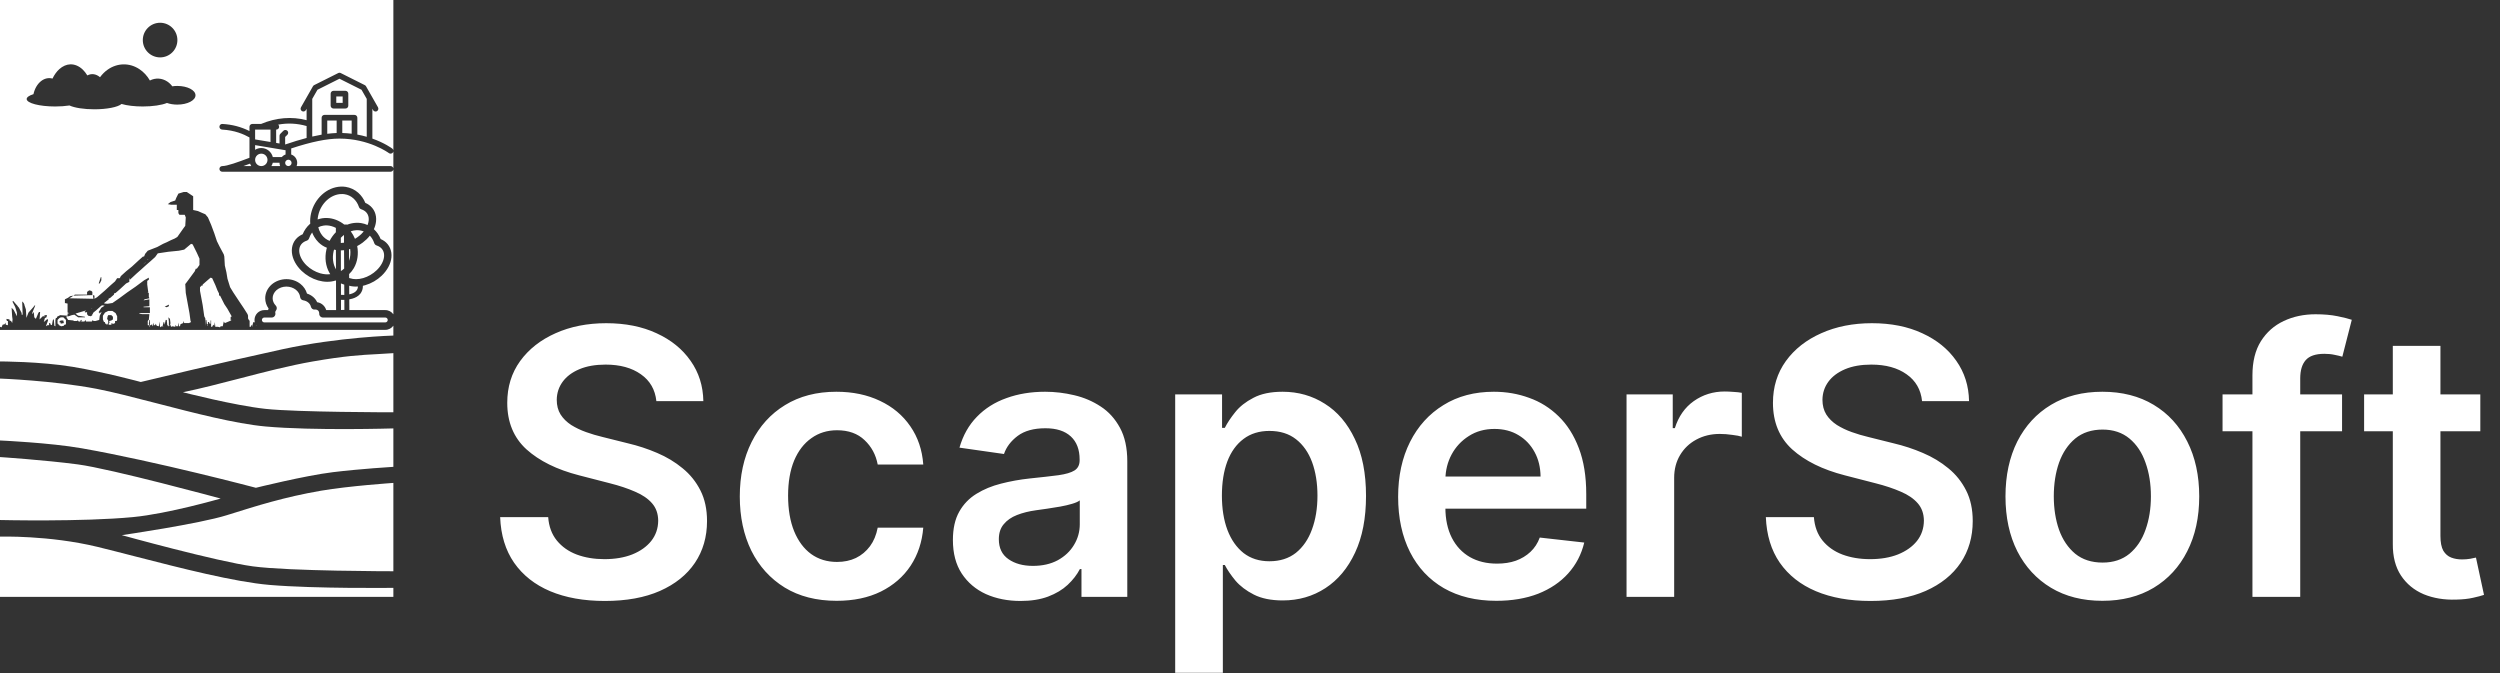
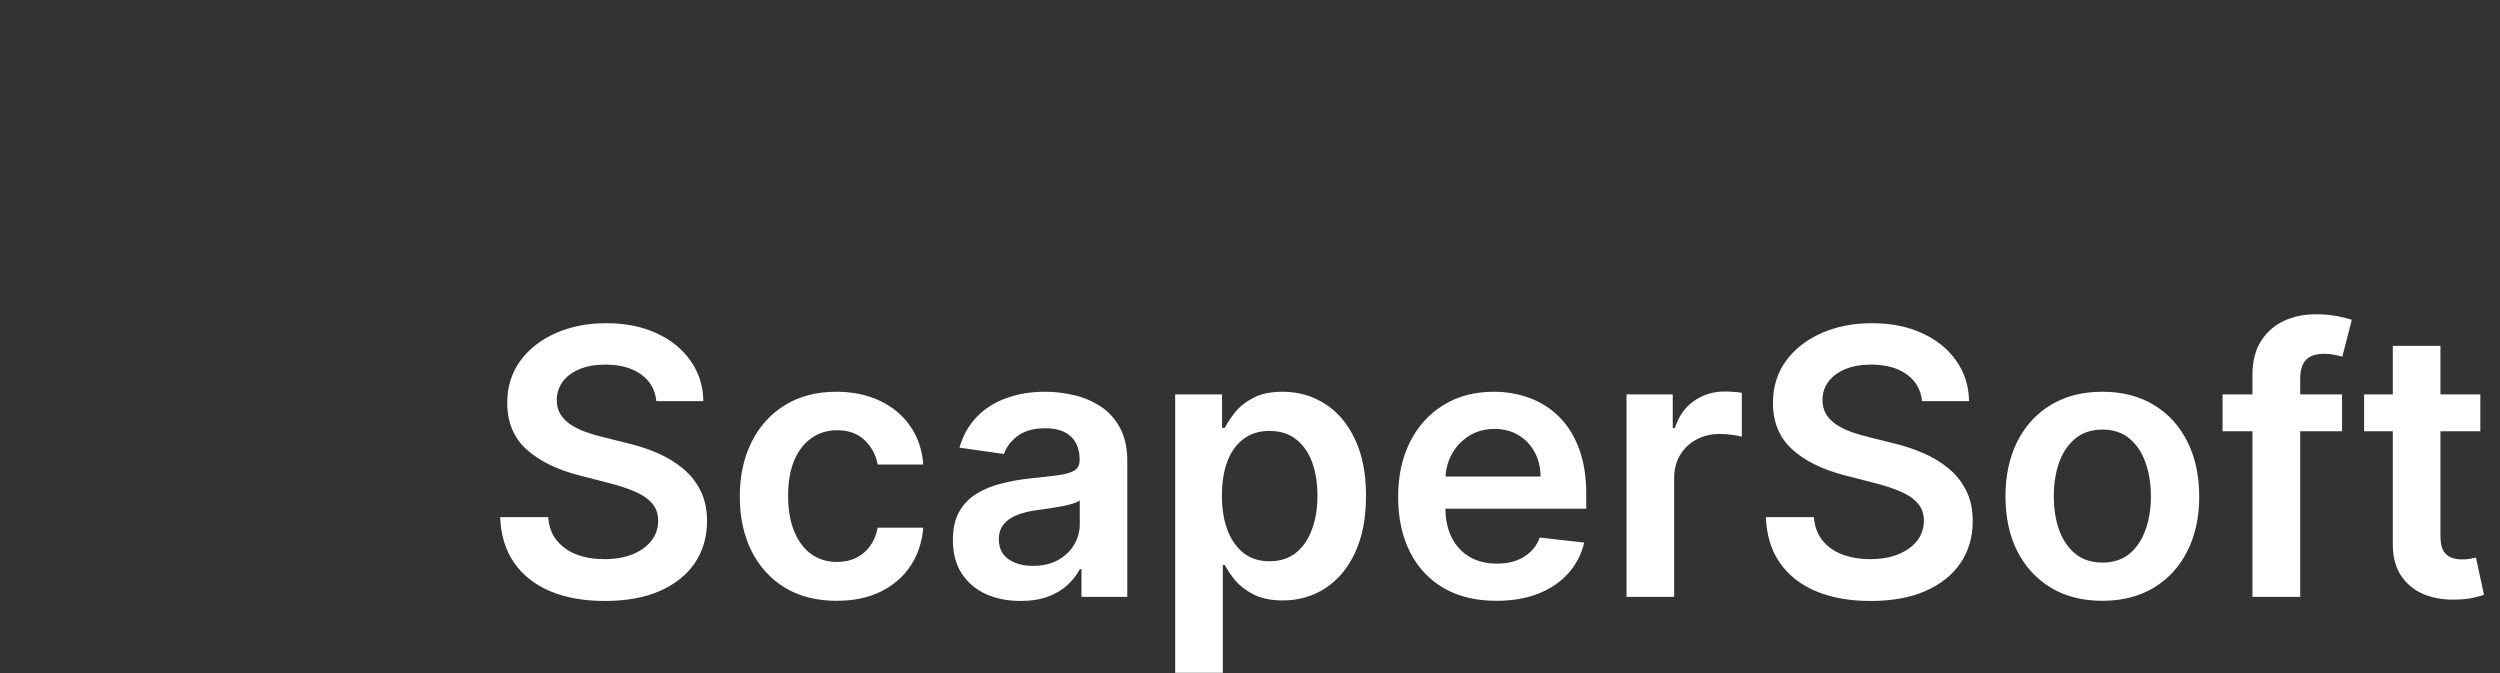
<svg xmlns="http://www.w3.org/2000/svg" width="260px" height="70px" viewBox="0 0 260 70" version="1.1">
  <rect x="0" y="0" width="260" height="70" fill="#333333" stroke="none" />
  <g id="surface1">
    <path style=" stroke:none;fill-rule:nonzero;fill:rgb(100%,100%,100%);fill-opacity:1;" d="M 68.262 41.715 C 68.137 40.52 67.598 39.586 66.648 38.922 C 65.707 38.254 64.484 37.918 62.98 37.918 C 61.922 37.918 61.012 38.078 60.254 38.398 C 59.496 38.719 58.918 39.152 58.516 39.703 C 58.117 40.25 57.91 40.875 57.902 41.578 C 57.902 42.164 58.031 42.672 58.297 43.102 C 58.57 43.531 58.941 43.895 59.406 44.199 C 59.871 44.488 60.387 44.738 60.953 44.938 C 61.52 45.141 62.09 45.309 62.664 45.445 L 65.293 46.102 C 66.352 46.352 67.367 46.684 68.344 47.105 C 69.328 47.523 70.211 48.055 70.984 48.695 C 71.77 49.332 72.391 50.105 72.848 51.012 C 73.305 51.914 73.531 52.977 73.531 54.191 C 73.531 55.836 73.113 57.285 72.273 58.535 C 71.434 59.781 70.219 60.754 68.633 61.457 C 67.055 62.152 65.141 62.5 62.898 62.5 C 60.715 62.5 58.824 62.16 57.215 61.484 C 55.621 60.809 54.371 59.82 53.465 58.523 C 52.57 57.227 52.086 55.645 52.016 53.781 L 57.012 53.781 C 57.082 54.758 57.387 55.57 57.914 56.219 C 58.445 56.867 59.133 57.352 59.98 57.672 C 60.84 57.992 61.797 58.152 62.855 58.152 C 63.961 58.152 64.926 57.988 65.758 57.66 C 66.598 57.32 67.254 56.855 67.727 56.262 C 68.203 55.66 68.445 54.953 68.453 54.148 C 68.445 53.418 68.23 52.816 67.812 52.34 C 67.391 51.855 66.801 51.453 66.043 51.133 C 65.297 50.805 64.422 50.512 63.418 50.258 L 60.227 49.434 C 57.918 48.84 56.094 47.941 54.754 46.734 C 53.422 45.52 52.754 43.906 52.754 41.895 C 52.754 40.242 53.199 38.793 54.094 37.551 C 55 36.305 56.227 35.344 57.777 34.656 C 59.328 33.961 61.086 33.613 63.047 33.613 C 65.035 33.613 66.781 33.961 68.277 34.656 C 69.781 35.344 70.965 36.297 71.82 37.523 C 72.68 38.738 73.121 40.137 73.148 41.715 Z M 87.012 62.484 C 84.914 62.484 83.109 62.023 81.605 61.102 C 80.109 60.176 78.953 58.902 78.141 57.277 C 77.34 55.641 76.938 53.758 76.938 51.629 C 76.938 49.488 77.348 47.602 78.168 45.965 C 78.992 44.32 80.148 43.043 81.645 42.129 C 83.152 41.203 84.93 40.742 86.984 40.742 C 88.691 40.742 90.199 41.059 91.516 41.688 C 92.836 42.309 93.891 43.191 94.676 44.336 C 95.461 45.469 95.91 46.793 96.02 48.309 L 91.281 48.309 C 91.09 47.297 90.633 46.449 89.914 45.773 C 89.203 45.09 88.246 44.746 87.051 44.746 C 86.039 44.746 85.148 45.02 84.383 45.57 C 83.617 46.109 83.02 46.883 82.59 47.898 C 82.172 48.914 81.961 50.129 81.961 51.547 C 81.961 52.98 82.172 54.215 82.59 55.246 C 83.012 56.27 83.598 57.062 84.355 57.617 C 85.121 58.168 86.023 58.441 87.051 58.441 C 87.781 58.441 88.434 58.305 89.012 58.031 C 89.594 57.746 90.082 57.34 90.477 56.809 C 90.867 56.281 91.137 55.637 91.281 54.875 L 96.02 54.875 C 95.898 56.367 95.461 57.688 94.703 58.84 C 93.945 59.98 92.914 60.875 91.609 61.523 C 90.305 62.164 88.773 62.484 87.012 62.484 Z M 106.137 62.5 C 104.805 62.5 103.605 62.262 102.535 61.785 C 101.48 61.301 100.641 60.59 100.02 59.648 C 99.406 58.707 99.102 57.547 99.102 56.164 C 99.102 54.977 99.32 53.996 99.758 53.219 C 100.195 52.441 100.793 51.82 101.551 51.355 C 102.309 50.887 103.164 50.535 104.109 50.297 C 105.07 50.051 106.059 49.871 107.082 49.762 C 108.312 49.637 109.312 49.52 110.078 49.422 C 110.844 49.312 111.402 49.148 111.75 48.926 C 112.105 48.699 112.281 48.348 112.281 47.871 L 112.281 47.789 C 112.281 46.758 111.977 45.957 111.367 45.391 C 110.754 44.824 109.875 44.539 108.723 44.539 C 107.512 44.539 106.547 44.805 105.836 45.336 C 105.133 45.867 104.66 46.492 104.414 47.215 L 99.785 46.555 C 100.152 45.277 100.754 44.207 101.594 43.348 C 102.434 42.48 103.457 41.832 104.672 41.402 C 105.887 40.961 107.227 40.742 108.695 40.742 C 109.711 40.742 110.719 40.863 111.723 41.102 C 112.727 41.336 113.641 41.73 114.473 42.277 C 115.305 42.816 115.969 43.555 116.473 44.484 C 116.984 45.418 117.238 46.582 117.238 47.98 L 117.238 62.074 L 112.473 62.074 L 112.473 59.18 L 112.309 59.18 C 112.008 59.766 111.586 60.312 111.039 60.824 C 110.5 61.328 109.82 61.734 108.996 62.047 C 108.184 62.348 107.23 62.5 106.137 62.5 Z M 107.426 58.852 C 108.418 58.852 109.281 58.656 110.012 58.262 C 110.742 57.859 111.301 57.332 111.695 56.672 C 112.094 56.016 112.297 55.297 112.297 54.52 L 112.297 52.039 C 112.141 52.168 111.875 52.285 111.504 52.395 C 111.137 52.504 110.727 52.602 110.27 52.684 C 109.816 52.766 109.363 52.84 108.914 52.902 C 108.469 52.965 108.082 53.02 107.754 53.066 C 107.012 53.168 106.352 53.332 105.766 53.562 C 105.184 53.789 104.723 54.109 104.387 54.52 C 104.047 54.922 103.879 55.441 103.879 56.082 C 103.879 56.996 104.211 57.688 104.879 58.152 C 105.543 58.617 106.391 58.852 107.426 58.852 Z M 122.219 69.969 L 122.219 41.016 L 127.094 41.016 L 127.094 44.5 L 127.379 44.5 C 127.637 43.988 127.996 43.445 128.461 42.867 C 128.926 42.281 129.559 41.785 130.352 41.375 C 131.145 40.953 132.156 40.742 133.391 40.742 C 135.016 40.742 136.48 41.16 137.785 41.992 C 139.098 42.812 140.137 44.035 140.902 45.652 C 141.68 47.258 142.066 49.234 142.066 51.574 C 142.066 53.887 141.688 55.852 140.93 57.469 C 140.176 59.086 139.145 60.32 137.84 61.168 C 136.531 62.02 135.055 62.445 133.402 62.445 C 132.199 62.445 131.199 62.242 130.406 61.84 C 129.613 61.438 128.973 60.953 128.488 60.387 C 128.016 59.812 127.645 59.27 127.379 58.758 L 127.176 58.758 L 127.176 69.969 Z M 127.078 51.547 C 127.078 52.906 127.27 54.102 127.656 55.125 C 128.047 56.148 128.609 56.945 129.34 57.523 C 130.078 58.09 130.973 58.371 132.02 58.371 C 133.117 58.371 134.031 58.078 134.773 57.496 C 135.512 56.902 136.066 56.094 136.441 55.07 C 136.824 54.035 137.016 52.859 137.016 51.547 C 137.016 50.238 136.828 49.078 136.457 48.062 C 136.082 47.051 135.523 46.254 134.785 45.68 C 134.047 45.102 133.125 44.816 132.02 44.816 C 130.961 44.816 130.062 45.094 129.324 45.652 C 128.586 46.207 128.023 46.988 127.641 47.996 C 127.266 49 127.078 50.184 127.078 51.547 Z M 155.617 62.484 C 153.512 62.484 151.691 62.047 150.156 61.168 C 148.633 60.281 147.461 59.031 146.641 57.414 C 145.82 55.785 145.406 53.871 145.406 51.668 C 145.406 49.504 145.82 47.602 146.641 45.965 C 147.469 44.32 148.629 43.043 150.117 42.129 C 151.605 41.203 153.352 40.742 155.359 40.742 C 156.652 40.742 157.879 40.953 159.027 41.375 C 160.188 41.785 161.207 42.426 162.094 43.293 C 162.988 44.16 163.691 45.266 164.199 46.609 C 164.711 47.945 164.969 49.535 164.969 51.383 L 164.969 52.902 L 147.734 52.902 L 147.734 49.559 L 160.219 49.559 C 160.207 48.605 160.004 47.762 159.602 47.023 C 159.199 46.273 158.641 45.684 157.918 45.254 C 157.207 44.824 156.375 44.609 155.426 44.609 C 154.414 44.609 153.523 44.855 152.758 45.348 C 151.992 45.832 151.395 46.473 150.965 47.27 C 150.547 48.055 150.332 48.918 150.32 49.859 L 150.32 52.777 C 150.32 54.004 150.547 55.055 150.992 55.934 C 151.438 56.801 152.062 57.469 152.867 57.934 C 153.672 58.391 154.609 58.617 155.688 58.617 C 156.406 58.617 157.062 58.52 157.645 58.316 C 158.227 58.105 158.734 57.801 159.164 57.398 C 159.594 56.996 159.918 56.5 160.137 55.906 L 164.762 56.426 C 164.469 57.648 163.914 58.719 163.094 59.633 C 162.281 60.539 161.238 61.242 159.973 61.746 C 158.703 62.238 157.25 62.484 155.617 62.484 Z M 169.16 62.074 L 169.16 41.016 L 173.965 41.016 L 173.965 44.527 L 174.184 44.527 C 174.566 43.312 175.223 42.375 176.152 41.715 C 177.094 41.051 178.168 40.715 179.371 40.715 C 179.645 40.715 179.949 40.73 180.289 40.758 C 180.633 40.773 180.922 40.809 181.148 40.852 L 181.148 45.418 C 180.941 45.344 180.605 45.281 180.152 45.227 C 179.703 45.16 179.27 45.129 178.852 45.129 C 177.945 45.129 177.137 45.328 176.414 45.719 C 175.703 46.102 175.141 46.637 174.73 47.324 C 174.32 48.008 174.113 48.801 174.113 49.695 L 174.113 62.074 Z M 199.895 41.715 C 199.77 40.52 199.23 39.586 198.281 38.922 C 197.34 38.254 196.117 37.918 194.613 37.918 C 193.555 37.918 192.645 38.078 191.887 38.398 C 191.133 38.719 190.551 39.152 190.148 39.703 C 189.75 40.25 189.543 40.875 189.535 41.578 C 189.535 42.164 189.668 42.672 189.93 43.102 C 190.203 43.531 190.574 43.895 191.039 44.199 C 191.504 44.488 192.02 44.738 192.586 44.938 C 193.152 45.141 193.723 45.309 194.297 45.445 L 196.926 46.102 C 197.984 46.352 199 46.684 199.977 47.105 C 200.965 47.523 201.844 48.055 202.621 48.695 C 203.406 49.332 204.023 50.105 204.48 51.012 C 204.938 51.914 205.164 52.977 205.164 54.191 C 205.164 55.836 204.746 57.285 203.906 58.535 C 203.066 59.781 201.852 60.754 200.266 61.457 C 198.688 62.152 196.773 62.5 194.531 62.5 C 192.348 62.5 190.457 62.16 188.852 61.484 C 187.254 60.809 186.004 59.82 185.098 58.523 C 184.203 57.227 183.723 55.645 183.648 53.781 L 188.645 53.781 C 188.719 54.758 189.02 55.57 189.547 56.219 C 190.078 56.867 190.766 57.352 191.613 57.672 C 192.473 57.992 193.43 58.152 194.488 58.152 C 195.594 58.152 196.559 57.988 197.391 57.66 C 198.23 57.32 198.887 56.855 199.363 56.262 C 199.836 55.66 200.078 54.953 200.086 54.148 C 200.078 53.418 199.863 52.816 199.445 52.34 C 199.023 51.855 198.438 51.453 197.68 51.133 C 196.93 50.805 196.055 50.512 195.051 50.258 L 191.859 49.434 C 189.551 48.84 187.727 47.941 186.387 46.734 C 185.055 45.52 184.387 43.906 184.387 41.895 C 184.387 40.242 184.836 38.793 185.73 37.551 C 186.633 36.305 187.859 35.344 189.41 34.656 C 190.961 33.961 192.719 33.613 194.68 33.613 C 196.668 33.613 198.414 33.961 199.91 34.656 C 201.414 35.344 202.598 36.297 203.453 37.523 C 204.312 38.738 204.754 40.137 204.781 41.715 Z M 218.645 62.484 C 216.59 62.484 214.812 62.031 213.305 61.129 C 211.801 60.223 210.633 58.957 209.801 57.332 C 208.98 55.703 208.57 53.801 208.57 51.629 C 208.57 49.453 208.98 47.547 209.801 45.91 C 210.633 44.277 211.801 43.004 213.305 42.102 C 214.812 41.195 216.59 40.742 218.645 40.742 C 220.699 40.742 222.477 41.195 223.984 42.102 C 225.488 43.004 226.652 44.277 227.473 45.91 C 228.305 47.547 228.719 49.453 228.719 51.629 C 228.719 53.801 228.305 55.703 227.473 57.332 C 226.652 58.957 225.488 60.223 223.984 61.129 C 222.477 62.031 220.699 62.484 218.645 62.484 Z M 218.672 58.508 C 219.785 58.508 220.715 58.203 221.465 57.59 C 222.211 56.969 222.77 56.137 223.133 55.098 C 223.508 54.055 223.695 52.895 223.695 51.613 C 223.695 50.324 223.508 49.16 223.133 48.117 C 222.77 47.066 222.211 46.23 221.465 45.609 C 220.715 44.988 219.785 44.676 218.672 44.676 C 217.531 44.676 216.582 44.988 215.824 45.609 C 215.078 46.23 214.516 47.066 214.141 48.117 C 213.777 49.16 213.594 50.324 213.594 51.613 C 213.594 52.895 213.777 54.055 214.141 55.098 C 214.516 56.137 215.078 56.969 215.824 57.59 C 216.582 58.203 217.531 58.508 218.672 58.508 Z M 243.574 41.016 L 243.574 44.855 L 231.145 44.855 L 231.145 41.016 Z M 234.254 62.074 L 234.254 39.031 C 234.254 37.613 234.543 36.434 235.129 35.492 C 235.723 34.551 236.516 33.848 237.512 33.383 C 238.504 32.914 239.609 32.684 240.824 32.684 C 241.68 32.684 242.441 32.75 243.109 32.887 C 243.773 33.023 244.266 33.148 244.586 33.258 L 243.602 37.098 C 243.391 37.031 243.129 36.969 242.809 36.906 C 242.488 36.832 242.133 36.797 241.738 36.797 C 240.816 36.797 240.164 37.02 239.781 37.469 C 239.406 37.906 239.223 38.535 239.223 39.359 L 239.223 62.074 Z M 257.953 41.016 L 257.953 44.855 L 245.867 44.855 L 245.867 41.016 Z M 248.852 35.973 L 253.805 35.973 L 253.805 55.738 C 253.805 56.406 253.906 56.918 254.105 57.277 C 254.316 57.621 254.59 57.859 254.93 57.988 C 255.266 58.117 255.641 58.18 256.051 58.18 C 256.359 58.18 256.645 58.156 256.898 58.113 C 257.164 58.066 257.363 58.023 257.5 57.988 L 258.336 61.867 C 258.07 61.961 257.691 62.059 257.199 62.168 C 256.715 62.281 256.125 62.344 255.422 62.359 C 254.18 62.398 253.062 62.211 252.066 61.801 C 251.074 61.379 250.281 60.73 249.699 59.852 C 249.125 58.977 248.84 57.879 248.852 56.562 Z M 248.852 35.973 " />
-     <path style=" stroke:none;fill-rule:evenodd;fill:rgb(100%,100%,100%);fill-opacity:1;" d="M 40.91 0 L 0 0 L 0 33.988 L 0.164 34.043 L 0.273 33.77 L 0.492 33.715 L 0.551 33.547 L 0.605 33.77 L 0.824 33.824 L 0.824 33.383 L 0.715 33.383 L 0.66 33.164 L 0.988 33.219 L 0.988 33.328 L 1.152 33.383 L 1.27 33.59 L 1.305 33.23 L 1.262 32.891 L 1.207 32.008 L 1.426 32.23 L 1.758 32.891 L 1.758 32.504 L 1.582 31.934 L 1.316 31.406 L 1.316 31.293 L 1.355 31.332 L 1.371 31.293 L 1.676 31.652 L 1.812 31.789 L 1.805 31.805 L 1.977 32.008 L 2.25 32.559 L 2.25 32.723 L 2.359 32.723 L 2.305 31.352 L 2.305 31.348 L 2.469 31.516 L 2.508 31.625 L 2.523 31.625 L 2.543 31.734 L 2.691 32.176 L 2.746 33.055 L 2.965 32.504 L 3.457 31.953 L 3.621 31.734 L 3.621 31.789 L 3.676 31.734 L 3.621 31.871 L 3.621 31.898 L 3.512 32.145 L 3.348 32.559 L 3.348 32.668 L 3.512 32.449 L 3.566 33 L 3.73 33.164 L 4.008 32.504 L 4.043 32.492 L 4.062 32.449 L 4.172 32.449 L 4.117 33.219 L 4.445 32.891 L 4.719 32.891 L 4.555 32.832 L 4.719 32.777 L 4.887 32.777 L 4.832 33 L 4.668 33.078 L 4.555 33.492 L 4.941 33.164 L 4.996 33.328 L 4.773 33.934 L 4.941 33.824 L 5.105 33.824 L 5.105 33.602 L 5.215 33.602 L 5.27 33.77 L 5.402 33.812 L 5.488 33.328 L 5.543 33.219 L 5.598 33.219 L 5.652 33.879 L 5.762 33.934 L 5.762 33.273 L 5.816 33.055 L 5.93 33.055 L 5.93 32.945 L 6.258 32.777 L 7.027 32.832 L 7.027 32.613 L 7.191 32.559 L 7.027 32.504 L 7.027 31.57 L 6.75 31.516 L 6.75 31.129 L 7.082 30.965 L 7.301 30.801 L 7.629 30.746 L 7.41 30.91 L 7.191 31.02 L 9.711 31.074 L 9.715 31.074 L 9.66 30.691 L 9.715 30.707 L 9.824 30.746 L 9.824 31.074 L 10.098 30.91 L 10.867 30.25 L 11.527 29.645 L 11.965 29.262 L 12.184 28.93 L 12.461 28.93 L 12.57 28.711 L 13.117 28.215 L 13.723 27.723 L 14.438 27.062 L 14.875 26.676 L 14.984 26.676 L 15.094 26.402 L 15.367 26.074 L 16.355 25.688 L 16.961 25.359 L 17.344 25.191 L 17.785 24.973 L 18.168 24.809 L 18.441 24.645 L 19.102 23.707 L 19.266 23.488 L 19.32 22.609 L 19.211 22.336 L 18.66 22.336 L 18.551 22.168 L 18.551 21.84 L 18.387 21.84 L 18.387 21.289 L 17.785 21.289 L 17.453 21.234 L 17.73 21.016 L 18.223 20.852 L 18.332 20.574 L 18.551 20.137 L 19.102 19.969 L 19.43 19.969 L 20.09 20.41 L 20.09 21.84 L 20.582 21.949 L 21.078 22.168 L 21.352 22.281 L 21.625 22.609 L 21.957 23.379 L 22.285 24.258 L 22.559 25.082 L 22.832 25.633 L 23.273 26.457 L 23.328 26.676 L 23.383 27.613 L 23.547 28.324 L 23.656 28.984 L 23.93 29.867 L 24.262 30.414 L 24.918 31.406 L 25.359 32.062 L 25.742 32.668 L 25.797 32.832 L 25.797 33.109 L 25.906 33.328 L 25.961 33.328 L 25.961 33.988 L 26.07 33.988 L 26.184 33.77 L 26.238 33.934 L 26.32 33.934 L 26.238 33.879 L 26.348 33.492 L 26.5 33.531 C 26.48 33.449 26.469 33.367 26.469 33.277 C 26.469 32.711 26.926 32.25 27.492 32.25 L 27.879 32.25 C 27.891 32.195 27.91 32.141 27.934 32.086 C 27.707 31.773 27.582 31.402 27.582 31.016 C 27.582 30.746 27.645 30.484 27.758 30.238 C 27.875 29.996 28.039 29.777 28.246 29.594 C 28.453 29.414 28.695 29.273 28.961 29.176 C 29.223 29.082 29.504 29.031 29.789 29.031 C 30.32 29.031 30.84 29.207 31.246 29.527 C 31.578 29.789 31.816 30.141 31.926 30.531 C 32.164 30.605 32.387 30.727 32.574 30.887 C 32.75 31.039 32.891 31.223 32.984 31.43 C 33.23 31.465 33.461 31.578 33.637 31.762 C 33.773 31.898 33.871 32.066 33.926 32.25 L 34.953 32.25 L 34.945 29.176 L 34.938 29.176 C 34.938 29.176 34.934 29.176 34.93 29.176 C 34.91 29.18 34.887 29.184 34.863 29.184 C 34.32 29.359 33.695 29.34 33.082 29.164 C 32.449 28.98 31.848 28.629 31.367 28.172 C 30.805 27.633 30.426 26.957 30.359 26.281 C 30.289 25.586 30.555 24.957 31.109 24.566 L 31.113 24.566 C 31.227 24.484 31.348 24.418 31.477 24.363 C 31.645 23.953 31.895 23.594 32.215 23.309 C 32.234 23.293 32.25 23.281 32.266 23.266 C 32.238 22.918 32.266 22.555 32.348 22.199 C 32.52 21.449 32.918 20.762 33.477 20.25 C 34.035 19.738 34.73 19.434 35.441 19.406 C 35.613 19.398 35.785 19.41 35.953 19.434 C 36.438 19.512 36.887 19.719 37.254 20.043 C 37.574 20.328 37.828 20.688 37.992 21.098 C 38.121 21.152 38.246 21.223 38.359 21.301 C 38.918 21.695 39.18 22.324 39.109 23.016 C 39.082 23.293 39.004 23.57 38.883 23.836 C 39.188 24.113 39.43 24.465 39.59 24.863 C 39.719 24.918 39.84 24.984 39.953 25.062 L 39.957 25.062 C 40.512 25.457 40.777 26.086 40.707 26.777 C 40.641 27.457 40.262 28.129 39.699 28.668 C 39.219 29.129 38.617 29.477 37.984 29.66 C 37.902 29.684 37.824 29.707 37.742 29.723 C 37.746 30.051 37.648 30.32 37.48 30.539 C 37.258 30.82 36.938 30.977 36.637 31.062 C 36.531 31.094 36.426 31.117 36.324 31.133 L 36.332 32.25 L 40.07 32.25 C 40.418 32.25 40.723 32.422 40.91 32.688 L 40.91 17.621 C 40.883 17.758 40.766 17.859 40.621 17.859 L 23.113 17.859 C 22.949 17.859 22.82 17.73 22.82 17.566 C 22.82 17.406 22.949 17.273 23.113 17.273 C 23.621 17.273 24.73 16.871 25.945 16.41 L 25.945 14.293 C 25.344 13.957 24.43 13.551 23.094 13.477 C 22.934 13.465 22.809 13.328 22.82 13.168 C 22.828 13.004 22.969 12.879 23.129 12.891 C 24.152 12.949 25.062 13.188 25.945 13.629 L 25.945 13.184 C 25.945 13.02 26.078 12.891 26.238 12.891 L 27.148 12.891 C 28.715 12.23 30.344 12.094 31.887 12.5 L 31.887 11.312 L 31.809 11.449 C 31.727 11.59 31.551 11.641 31.41 11.559 C 31.27 11.48 31.219 11.301 31.301 11.16 L 32.551 8.965 C 32.578 8.918 32.621 8.875 32.672 8.852 L 35.176 7.598 C 35.258 7.555 35.355 7.555 35.438 7.598 L 37.938 8.852 C 37.988 8.875 38.031 8.918 38.062 8.965 L 39.312 11.16 C 39.391 11.301 39.344 11.48 39.203 11.559 C 39.156 11.586 39.105 11.598 39.059 11.598 C 38.957 11.598 38.855 11.543 38.805 11.449 L 38.727 11.312 L 38.727 14.414 C 39.996 14.863 40.746 15.414 40.797 15.453 C 40.859 15.5 40.898 15.566 40.91 15.637 Z M 40.91 15.742 C 40.902 15.785 40.883 15.828 40.855 15.863 C 40.797 15.941 40.711 15.98 40.621 15.98 C 40.559 15.98 40.496 15.961 40.445 15.922 C 40.418 15.902 38.387 14.414 35.305 14.414 C 34.004 14.414 32.402 14.742 30.285 15.438 L 30.285 16.07 C 30.648 16.191 30.91 16.535 30.91 16.941 C 30.91 17.059 30.887 17.168 30.848 17.273 L 40.621 17.273 C 40.766 17.273 40.883 17.375 40.91 17.516 Z M 40.91 33.871 C 40.723 34.133 40.418 34.305 40.07 34.305 L 27.492 34.305 C 27.477 34.305 27.461 34.305 27.445 34.305 L 27.445 34.316 L 0 34.316 L 0 37.59 C 0 37.59 4.184 37.59 7.551 38.148 C 10.914 38.711 14.641 39.727 14.641 39.727 C 14.641 39.727 23.516 37.59 29.383 36.32 C 35.246 35.051 40.91 34.898 40.91 34.898 Z M 40.91 36.727 C 40.309 36.77 39.773 36.797 39.254 36.828 C 37.512 36.918 35.918 37.004 32.543 37.59 C 30.078 38.02 27.484 38.695 24.914 39.363 C 22.91 39.883 20.926 40.398 19.027 40.793 C 19.027 40.793 24.332 42.164 27.598 42.52 C 30.859 42.879 40.91 42.879 40.91 42.879 Z M 40.91 44.555 C 40.91 44.555 32.594 44.809 27.598 44.352 C 24.469 44.066 20.141 42.941 16.242 41.93 C 13.91 41.328 11.73 40.762 10.047 40.438 C 5.559 39.574 0 39.371 0 39.371 L 0 45.809 C 0 45.809 5.215 46.043 8.496 46.621 C 16.281 47.992 26.613 50.73 26.613 50.73 C 26.613 50.73 31.699 49.465 34.602 49.109 C 37.5 48.754 40.91 48.551 40.91 48.551 Z M 40.91 50.223 C 40.91 50.223 36.293 50.535 33.379 51.035 C 29.602 51.688 26.672 52.609 23.848 53.5 L 23.801 53.512 L 23.609 53.574 C 20.711 54.488 12.668 55.656 12.668 55.656 C 12.668 55.656 22.539 58.395 26.305 58.902 C 30.07 59.41 40.91 59.41 40.91 59.41 Z M 40.91 61.137 C 40.91 61.137 32.82 61.238 28.035 60.832 C 24.379 60.52 18.785 59.082 14.102 57.879 C 12.664 57.508 11.309 57.16 10.125 56.871 C 5.09 55.656 0 55.809 0 55.809 L 0 62.074 L 40.91 62.074 Z M 0 54.082 C 0 54.082 8.547 54.285 13.84 53.777 C 17.5 53.426 22.949 51.848 22.949 51.848 C 22.949 51.848 11.551 48.754 8.09 48.297 C 4.629 47.84 0 47.535 0 47.535 Z M 18.449 4.168 C 18.449 5.164 17.645 5.969 16.652 5.969 C 15.656 5.969 14.852 5.164 14.852 4.168 C 14.852 3.176 15.656 2.367 16.652 2.367 C 17.645 2.367 18.449 3.176 18.449 4.168 Z M 7.32 6.691 C 6.918 6.703 6.523 6.875 6.172 7.188 C 5.895 7.438 5.652 7.77 5.461 8.172 C 5.055 8.059 4.633 8.152 4.277 8.43 C 3.891 8.73 3.605 9.219 3.48 9.793 C 3.027 9.934 2.777 10.113 2.773 10.297 C 2.773 10.727 4.102 11.074 5.734 11.074 C 6.258 11.074 6.773 11.039 7.227 10.969 C 7.75 11.215 8.738 11.367 9.809 11.367 C 11.113 11.367 12.266 11.141 12.641 10.812 C 13.199 10.98 14.008 11.074 14.852 11.074 C 15.875 11.074 16.824 10.934 17.363 10.707 C 17.68 10.82 18.055 10.879 18.441 10.879 C 19.484 10.879 20.332 10.445 20.332 9.91 C 20.332 9.371 19.484 8.938 18.441 8.938 C 18.266 8.938 18.09 8.949 17.918 8.977 C 17.77 8.777 17.594 8.609 17.395 8.477 C 16.844 8.113 16.172 8.074 15.59 8.371 C 15.309 7.883 14.934 7.48 14.496 7.191 C 13.477 6.516 12.223 6.531 11.215 7.23 C 10.91 7.441 10.633 7.715 10.402 8.031 C 9.996 7.684 9.52 7.613 9.082 7.844 C 8.938 7.602 8.77 7.395 8.59 7.223 C 8.207 6.863 7.766 6.68 7.32 6.691 Z M 29.992 17.273 C 29.809 17.273 29.656 17.125 29.656 16.941 C 29.656 16.758 29.809 16.609 29.992 16.609 C 30.172 16.609 30.324 16.758 30.324 16.941 C 30.324 17.125 30.172 17.273 29.992 17.273 Z M 27.207 13.477 L 28.133 13.477 L 28.133 14.766 L 26.531 14.5 L 26.531 13.477 Z M 29.699 15.625 L 29.699 16.07 C 29.543 16.121 29.406 16.215 29.301 16.332 L 28.371 16.332 C 28.238 15.797 27.754 15.395 27.176 15.395 C 26.941 15.395 26.719 15.461 26.531 15.578 L 26.531 15.094 Z M 26.531 16.629 C 26.531 16.27 26.82 15.98 27.176 15.98 C 27.531 15.98 27.82 16.27 27.82 16.629 C 27.82 16.984 27.531 17.273 27.176 17.273 C 26.82 17.273 26.531 16.984 26.531 16.629 Z M 28.371 16.922 L 29.074 16.922 L 29.07 16.93 C 29.07 16.934 29.07 16.938 29.07 16.941 C 29.07 17.059 29.094 17.168 29.133 17.273 L 28.223 17.273 C 28.289 17.164 28.34 17.047 28.371 16.922 Z M 36.574 12.535 L 36.574 13.906 C 36.266 13.867 35.938 13.844 35.598 13.832 L 35.598 12.535 Z M 35.012 13.832 C 34.703 13.844 34.379 13.871 34.035 13.914 L 34.035 12.535 L 35.012 12.535 Z M 33.016 9.336 L 35.305 8.188 L 37.598 9.336 L 38.141 10.285 L 38.141 14.227 C 37.836 14.137 37.508 14.059 37.164 13.996 L 37.164 12.242 C 37.164 12.082 37.031 11.949 36.867 11.949 L 33.742 11.949 C 33.582 11.949 33.449 12.082 33.449 12.242 L 33.449 14.004 C 33.137 14.059 32.812 14.125 32.473 14.203 L 32.473 10.285 Z M 31.887 13.109 L 31.887 14.348 C 31.207 14.527 30.473 14.75 29.672 15.023 L 29.656 15.023 L 29.656 14.242 L 29.887 14.016 C 30 13.902 30 13.715 29.887 13.602 C 29.77 13.488 29.586 13.488 29.469 13.602 L 29.156 13.914 C 29.102 13.969 29.07 14.043 29.07 14.121 L 29.07 14.926 L 28.719 14.863 L 28.719 13.477 L 28.738 13.477 C 28.902 13.477 29.031 13.344 29.031 13.184 C 29.031 13.094 28.992 13.016 28.93 12.961 C 29.926 12.777 30.914 12.828 31.887 13.109 Z M 26.008 17.016 C 26.039 17.105 26.078 17.191 26.129 17.273 L 25.312 17.273 C 25.535 17.191 25.766 17.105 26.008 17.016 Z M 34.68 11.285 L 35.93 11.285 C 36.094 11.285 36.223 11.152 36.223 10.992 L 36.223 9.738 C 36.223 9.578 36.094 9.445 35.93 9.445 L 34.68 9.445 C 34.52 9.445 34.387 9.578 34.387 9.738 L 34.387 10.992 C 34.387 11.152 34.52 11.285 34.68 11.285 Z M 34.973 10.031 L 35.637 10.031 L 35.637 10.699 L 34.973 10.699 Z M 26.621 33.879 L 26.621 33.82 C 26.633 33.84 26.648 33.859 26.66 33.879 Z M 6.914 32.891 L 6.914 33 L 7.082 33.273 L 7.629 33.328 L 7.684 33.383 L 8.016 33.383 L 8.09 33.305 L 8.18 33.438 L 8.344 33.438 L 8.398 33.273 L 8.508 33.273 L 8.453 33.438 L 8.781 33.438 L 8.891 33.273 L 8.945 33.438 L 9.551 33.438 L 9.66 33.273 L 9.715 33.383 L 9.934 33.383 L 10.32 33.273 L 10.375 32.832 L 10.539 32.504 L 10.539 32.422 L 10.43 32.559 L 10.398 32.473 L 10.32 32.613 L 10.266 32.449 L 10.539 32.008 L 10.891 31.789 L 10.867 31.789 L 10.66 31.75 L 10.539 31.789 L 9.988 32.285 L 9.715 32.504 L 9.605 32.723 L 9.551 32.613 L 9.605 32.777 L 9.441 32.891 L 9.168 32.832 L 9.055 32.668 L 9.055 32.504 L 9.086 32.496 L 8.973 32.457 L 8.945 32.504 L 8.781 32.449 L 8.945 32.285 L 7.848 32.613 L 8.125 32.832 L 8.836 32.945 L 8.836 33 L 8.125 33 L 7.738 32.723 L 7.465 32.777 L 7.137 32.891 Z M 10.895 32.16 L 11.086 32.062 L 11.637 31.953 L 11.086 32.062 Z M 11.637 31.625 L 11.195 31.57 L 11.691 31.516 L 12.406 31.02 L 13.227 30.414 L 14.105 29.809 L 14.984 29.152 L 15.477 28.875 L 15.477 29.098 L 15.312 29.207 L 15.312 29.59 L 15.422 30.414 L 15.312 30.414 L 15.477 30.469 L 15.477 30.855 L 15.535 31.02 L 15.039 31.129 L 14.93 31.238 L 15.535 31.129 L 15.535 31.844 L 14.93 31.898 L 14.93 31.953 L 15.59 31.953 L 15.59 32.559 L 14.492 32.559 L 14.492 32.613 L 14.766 32.668 L 15.535 32.668 L 15.477 33.273 L 15.441 33.273 L 15.367 33.383 L 15.367 33.824 L 15.48 33.824 L 15.535 33.988 L 15.57 34.008 L 15.59 34.043 L 15.477 33.66 L 15.535 33.273 L 15.59 33.273 L 15.59 33.824 L 15.699 33.824 L 15.809 33.715 L 15.863 33.824 L 15.824 33.934 L 15.918 33.879 L 15.973 33.547 L 16.027 33.824 L 16.137 33.824 L 16.191 33.66 L 16.301 33.879 L 16.52 33.934 L 16.578 33.438 L 16.633 33.934 L 16.688 34.043 L 16.797 33.934 L 17.07 33.988 L 16.906 33.934 L 17.016 33.492 L 17.07 33.492 L 17.125 33.77 L 17.234 33.273 L 17.344 33.273 L 17.398 33.824 L 17.508 33.879 L 17.453 33.988 L 17.562 33.879 L 17.676 33.879 L 17.562 33.824 L 17.562 33.438 L 17.508 33 L 17.676 33.164 L 17.73 33.602 L 17.676 33.879 L 17.73 33.77 L 17.785 33.988 L 17.949 33.934 L 18.223 33.988 L 18.277 33.77 L 18.332 33.934 L 18.496 33.934 L 18.551 33.547 L 18.605 33.934 L 18.719 33.934 L 18.773 33.715 L 19.047 33.602 L 19.102 33.383 L 19.156 33.602 L 19.648 33.602 L 19.871 33.492 L 19.816 33.383 L 19.703 32.559 L 19.32 30.469 L 19.266 29.535 L 19.32 29.48 L 19.648 29.039 L 20.254 28.215 L 20.363 27.941 L 20.473 27.941 L 20.746 27.555 L 20.746 26.898 L 20.473 26.293 L 20.035 25.414 L 19.871 25.359 L 19.156 25.961 L 18.605 26.074 L 17.508 26.184 L 16.41 26.348 L 16.137 26.73 L 15.645 27.172 L 15.203 27.555 L 14.656 28.051 L 14.215 28.438 L 13.504 29.098 L 13.449 28.875 L 13.449 29.316 L 13.117 29.48 L 12.461 30.086 L 12.02 30.469 L 11.855 30.523 L 11.855 30.637 L 11.418 31.02 L 11.309 31.02 L 11.309 31.129 L 10.805 31.531 L 10.922 31.57 Z M 13.703 28.566 L 14.215 28.105 L 13.723 28.547 Z M 14.883 27.512 L 15.094 27.336 L 15.191 27.223 Z M 15.387 26.996 L 15.422 26.953 L 15.301 26.965 Z M 15.684 34.02 L 15.625 34.035 L 15.645 34.043 Z M 25.578 33.492 Z M 22.066 28.93 L 21.902 28.875 L 21.516 29.207 L 21.078 29.59 L 21.078 29.699 L 20.969 29.699 L 20.801 29.867 L 20.801 30.25 L 21.078 31.734 L 21.242 32.891 L 21.352 33.109 L 21.406 33.934 L 21.406 33.273 L 21.461 33.273 L 21.516 33.715 L 21.625 33.715 L 21.57 33.879 L 21.625 33.879 L 21.625 33.492 L 21.734 33.492 L 21.789 33.66 L 21.902 33.66 L 21.902 33.328 L 21.957 33.328 L 21.957 33.988 L 21.68 33.988 L 22.066 33.988 L 22.176 33.77 L 22.285 33.879 L 22.34 33.492 L 22.395 33.988 L 22.668 33.988 L 22.887 34.043 L 22.941 33.934 L 23.164 33.934 L 23.273 33.438 L 23.383 33.602 L 24.043 33.328 L 24.043 33.219 L 23.984 33.328 L 23.984 33 L 24.043 32.891 L 24.152 33 L 23.656 32.117 L 23.328 31.625 L 22.887 30.746 L 22.777 30.746 L 22.777 30.523 L 22.613 30.195 L 22.395 29.645 Z M 11.691 32.34 L 11.254 32.34 L 10.922 32.504 L 10.703 32.832 L 10.703 33.219 L 10.812 33.492 L 10.922 33.492 L 10.922 33.602 L 10.977 33.66 L 11.086 33.77 L 11.582 33.77 L 11.605 33.602 L 11.691 33.602 L 11.691 33.715 L 11.965 33.602 L 11.965 33.383 L 12.129 33.383 L 12.184 33.273 L 12.184 32.891 L 12.02 32.559 Z M 11.031 33.715 L 11.141 33.66 L 11.254 33.715 L 11.254 33.328 L 11.141 33.164 L 11.195 32.891 L 11.254 32.777 L 11.582 32.777 L 11.746 32.945 L 11.746 33.219 L 11.582 33.328 L 11.363 33.383 L 11.363 33.492 L 11.473 33.547 L 11.363 33.547 L 11.309 33.77 Z M 6.312 33 L 6.586 33 L 6.859 33.273 L 6.859 33.715 L 6.695 33.824 L 6.695 33.688 L 6.641 33.879 L 6.367 33.934 L 6.039 33.77 L 6.148 33.715 L 5.984 33.66 L 5.984 33.273 L 6.203 33.055 L 6.246 33.055 Z M 9.586 32.102 L 9.547 32.059 L 9.508 32.082 Z M 9.277 30.195 L 9.496 30.25 L 9.605 30.359 L 9.605 30.691 L 7.629 30.746 L 7.793 30.637 L 9.055 30.637 L 9.055 30.359 Z M 6.312 33.328 L 6.586 33.328 L 6.641 33.602 L 6.312 33.66 L 6.312 33.547 L 6.148 33.492 Z M 10.484 28.82 L 10.539 28.82 L 10.539 29.152 L 10.375 29.48 L 10.266 29.48 L 10.43 28.984 Z M 17.562 31.844 L 17.562 31.68 L 17.125 31.898 L 17.344 31.953 Z M 38.344 22.938 C 38.328 23.086 38.289 23.242 38.227 23.402 C 38.016 23.305 37.785 23.234 37.551 23.199 C 37.383 23.172 37.211 23.164 37.039 23.172 C 36.723 23.184 36.414 23.25 36.117 23.363 C 36.09 23.352 36.059 23.348 36.027 23.348 L 35.793 23.348 C 35.273 22.938 34.656 22.695 34.027 22.672 C 33.855 22.664 33.684 22.676 33.516 22.699 C 33.352 22.727 33.188 22.77 33.031 22.824 C 33.043 22.676 33.066 22.523 33.102 22.371 C 33.234 21.773 33.555 21.223 33.996 20.82 C 34.438 20.418 34.961 20.199 35.473 20.18 C 35.594 20.172 35.719 20.18 35.836 20.199 C 36.176 20.25 36.488 20.398 36.746 20.625 C 37.004 20.852 37.207 21.156 37.328 21.52 C 37.367 21.637 37.457 21.727 37.574 21.766 C 37.703 21.809 37.82 21.863 37.918 21.934 C 38.227 22.152 38.387 22.5 38.344 22.938 Z M 32.145 24.785 C 32.219 24.559 32.328 24.352 32.461 24.176 C 32.52 24.324 32.586 24.473 32.668 24.609 C 32.793 24.828 32.945 25.023 33.117 25.195 L 31.898 27.613 C 31.434 27.168 31.172 26.652 31.125 26.203 C 31.082 25.766 31.242 25.418 31.555 25.199 C 31.652 25.129 31.766 25.074 31.898 25.031 C 32.012 24.992 32.105 24.902 32.145 24.785 Z M 33.336 24.227 C 33.383 24.305 33.434 24.383 33.488 24.453 L 33.996 23.441 L 33.488 24.457 C 33.699 24.73 33.973 24.934 34.281 25.051 C 34.453 24.719 34.672 24.414 34.93 24.152 L 34.93 23.699 C 34.629 23.543 34.309 23.457 33.996 23.441 C 33.875 23.438 33.754 23.445 33.633 23.465 C 33.445 23.492 33.266 23.551 33.102 23.633 C 33.152 23.848 33.23 24.043 33.336 24.227 Z M 31.898 27.613 L 33.117 25.195 C 33.367 25.445 33.664 25.641 33.996 25.766 C 33.977 25.832 33.961 25.895 33.945 25.961 C 33.754 26.805 33.859 27.672 34.262 28.375 C 34.289 28.422 34.32 28.469 34.348 28.512 C 34.039 28.559 33.676 28.531 33.297 28.422 C 32.785 28.273 32.293 27.988 31.898 27.613 Z M 34.934 26 C 34.871 25.988 34.805 25.977 34.742 25.957 C 34.727 26.016 34.711 26.074 34.695 26.133 C 34.543 26.809 34.633 27.473 34.93 27.988 C 34.934 27.992 34.934 27.992 34.934 27.996 C 34.938 28 34.938 28.004 34.941 28.004 Z M 35.781 26.02 C 35.672 26.035 35.559 26.039 35.449 26.043 L 35.453 28.188 C 35.574 28.117 35.688 28.031 35.793 27.93 Z M 35.445 25.27 C 35.555 25.27 35.664 25.258 35.777 25.242 L 35.773 24.434 C 35.711 24.48 35.652 24.531 35.594 24.586 C 35.543 24.629 35.492 24.68 35.445 24.73 Z M 36.387 25.898 C 36.355 25.906 36.328 25.914 36.297 25.926 L 36.301 27.125 C 36.434 26.75 36.477 26.324 36.418 25.891 C 36.406 25.895 36.398 25.895 36.387 25.898 Z M 37.719 25.23 C 37.539 25.367 37.348 25.484 37.148 25.59 C 37.301 26.391 37.188 27.207 36.805 27.875 C 36.668 28.113 36.5 28.324 36.309 28.504 L 36.312 28.918 L 36.32 28.918 C 36.352 28.922 36.383 28.93 36.41 28.938 C 36.777 29.066 37.258 29.07 37.77 28.922 C 38.281 28.773 38.773 28.488 39.168 28.109 Z M 37.07 23.941 C 36.871 23.949 36.672 23.988 36.477 24.055 C 36.652 24.293 36.805 24.559 36.918 24.836 C 37.074 24.746 37.223 24.641 37.363 24.527 Z M 37.07 23.941 L 37.363 24.527 C 37.438 24.473 37.504 24.41 37.57 24.348 C 37.664 24.258 37.75 24.164 37.828 24.07 C 37.703 24.02 37.57 23.984 37.434 23.961 C 37.312 23.941 37.191 23.938 37.07 23.941 Z M 38.102 24.906 C 37.98 25.02 37.852 25.129 37.719 25.23 L 39.168 28.109 C 39.633 27.664 39.895 27.152 39.941 26.699 C 39.984 26.266 39.824 25.914 39.512 25.695 C 39.414 25.629 39.301 25.57 39.168 25.527 C 39.055 25.492 38.961 25.398 38.922 25.285 C 38.82 24.98 38.664 24.719 38.465 24.508 C 38.355 24.645 38.234 24.781 38.105 24.906 Z M 35.461 30.664 L 35.457 29.477 C 35.57 29.523 35.684 29.566 35.801 29.602 L 35.809 30.668 C 35.805 30.668 35.797 30.668 35.793 30.668 C 35.789 30.668 35.785 30.668 35.781 30.672 C 35.68 30.672 35.594 30.672 35.535 30.668 C 35.504 30.668 35.48 30.664 35.469 30.664 Z M 36.32 30.609 L 36.316 29.715 C 36.602 29.793 36.91 29.82 37.227 29.797 C 37.215 29.984 37.156 30.121 37.074 30.219 C 36.949 30.383 36.742 30.496 36.492 30.57 C 36.438 30.586 36.379 30.598 36.32 30.609 Z M 35.793 31.184 L 35.812 31.184 L 35.816 32.234 L 35.465 32.238 L 35.465 31.18 C 35.469 31.18 35.477 31.18 35.484 31.18 C 35.492 31.18 35.5 31.184 35.512 31.184 C 35.582 31.184 35.68 31.188 35.793 31.184 Z M 28.633 32.539 C 28.625 32.52 28.625 32.5 28.625 32.48 C 28.625 32.426 28.645 32.363 28.699 32.297 C 28.824 32.145 28.816 31.922 28.68 31.781 C 28.465 31.559 28.355 31.289 28.355 31.016 C 28.355 30.863 28.387 30.711 28.457 30.57 C 28.523 30.426 28.625 30.293 28.754 30.176 C 28.887 30.062 29.047 29.969 29.223 29.902 C 29.402 29.836 29.594 29.805 29.789 29.805 C 30.156 29.805 30.508 29.926 30.77 30.133 C 31.027 30.34 31.184 30.613 31.215 30.898 C 31.234 31.07 31.367 31.211 31.539 31.234 C 31.746 31.266 31.93 31.352 32.07 31.473 C 32.211 31.594 32.297 31.742 32.332 31.895 C 32.375 32.094 32.566 32.227 32.766 32.195 C 32.785 32.191 32.805 32.191 32.824 32.191 C 32.922 32.191 33.016 32.23 33.09 32.301 C 33.16 32.375 33.199 32.473 33.199 32.578 C 33.199 32.59 33.199 32.598 33.199 32.609 C 33.191 32.715 33.23 32.82 33.301 32.898 C 33.375 32.977 33.477 33.023 33.586 33.023 L 40.07 33.023 C 40.211 33.023 40.324 33.137 40.324 33.277 C 40.324 33.418 40.211 33.531 40.07 33.531 L 27.492 33.531 C 27.352 33.531 27.238 33.418 27.238 33.277 C 27.238 33.137 27.352 33.023 27.492 33.023 L 28.258 33.023 C 28.379 33.023 28.492 32.969 28.562 32.871 C 28.637 32.777 28.66 32.652 28.633 32.539 Z M 28.633 32.539 " />
  </g>
</svg>